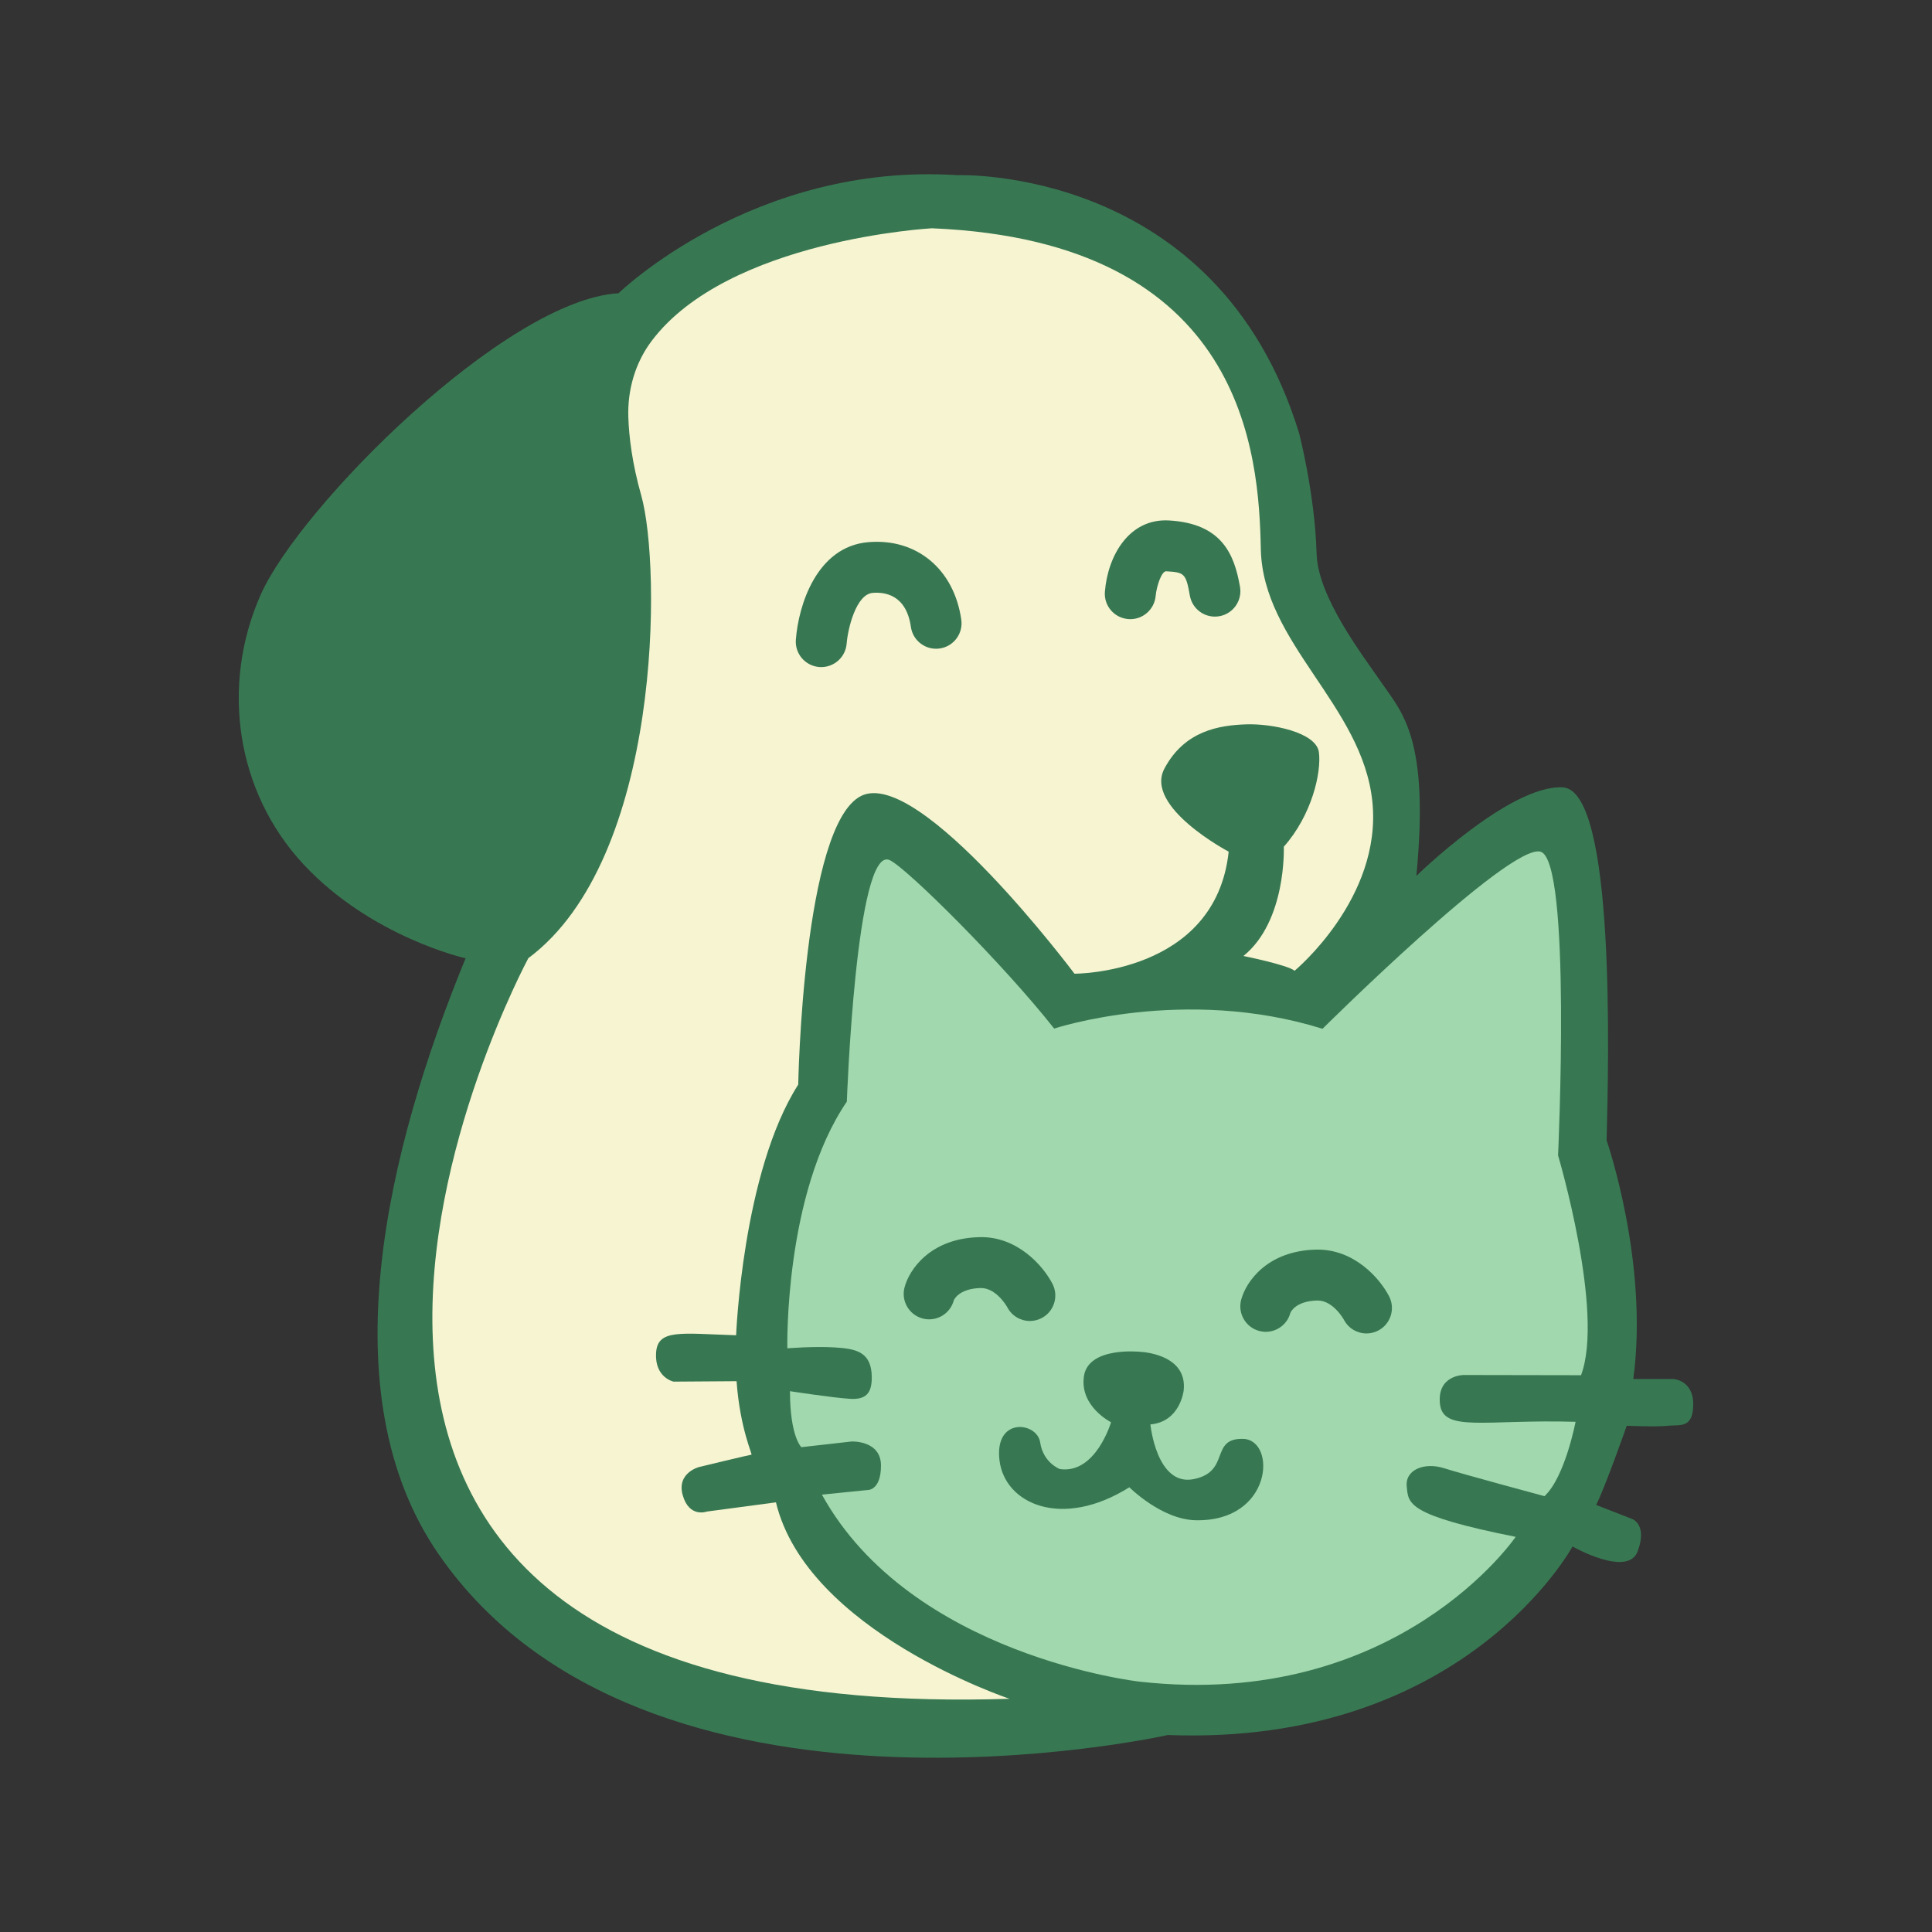
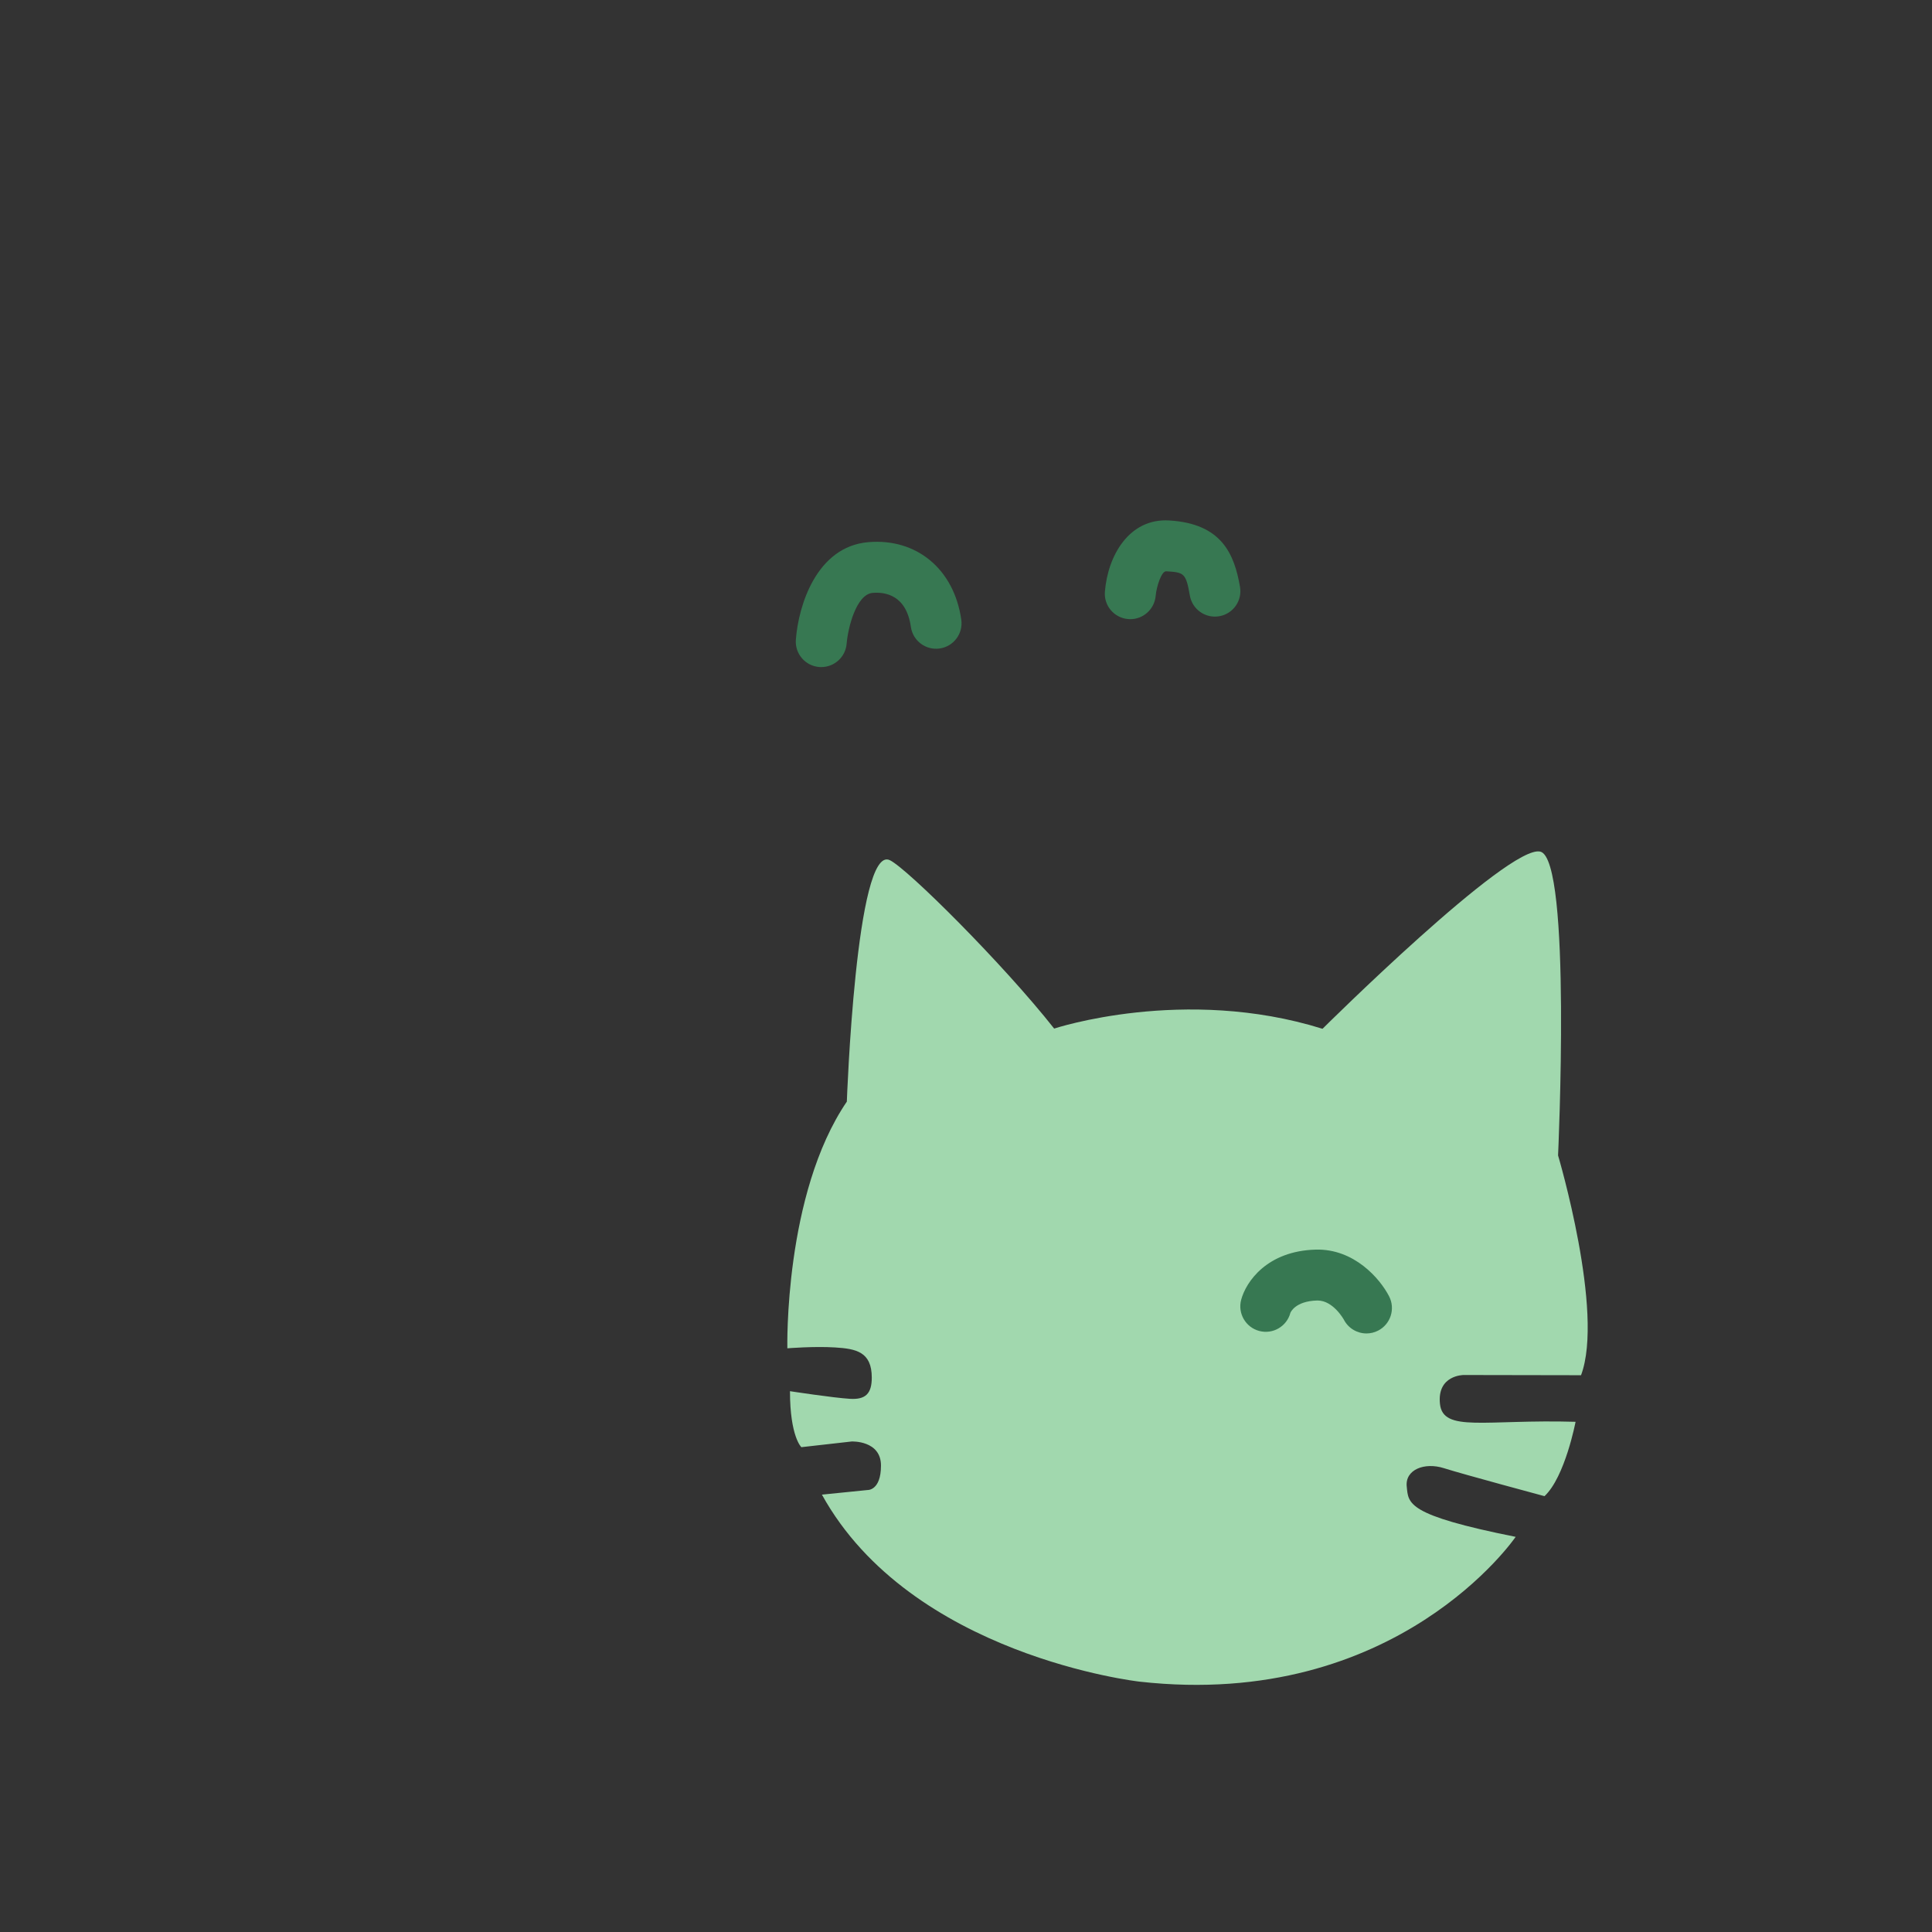
<svg xmlns="http://www.w3.org/2000/svg" viewBox="0 0 1000 1000" version="1.1">
  <rect x="0" y="0" width="1000" height="1000" fill="#333333" stroke="none" />
  <defs>
    <style>
      .cls-1 {
        fill: #a1d8ae;
      }

      .cls-2 {
        fill: #377852;
      }

      .cls-3 {
        fill: #f6f4d1;
      }
    </style>
  </defs>
  <g>
    <g id="Capa_1">
      <g>
-         <path d="M320.13,151.8s69.73-67.92,175.24-61.13c0,0,134.49-5.43,177.05,133.58,0,0,8.15,31.24,9.06,62.38.65,22.41,23.43,51.96,33.96,67.24,10.53,15.28,24.45,28.87,17.66,99.51,0,0,48.23-47.21,75.73-45.85,27.51,1.36,23.77,141.96,22.75,182.71,0,0,21.96,63.28,13.81,123.51h20.38s10.64.23,10.64,13.13-7.25,10.41-13.13,11.09-21.28,0-21.28,0c0,0-11.55,32.83-15.85,40.98l18.57,7.25s8.15,2.72,2.94,16.75c-5.11,13.77-33.73-2.49-33.73-2.49,0,0-55.92,103.47-209.43,97.58,0,0-270.79,60.68-377.42-93.51-57.53-83.18-26.69-209.67,13.91-308.51,0,0-48.7-10.88-83.87-48.62-34.99-37.53-42.97-92.59-22.21-139.52,20.13-45.5,126.81-152.69,185.22-156.09Z" class="cls-2" />
-         <path d="M482.47,118.15s-105.5,5.7-145.16,58.29c-8.52,11.3-12.55,25.3-12.09,39.45.33,10.02,1.93,23.78,6.67,40.5,10.42,36.68,10.87,187.93-58.42,239.56,0,0-214.85,398.25,249.07,383.34,0,0-104.83-34.89-120.91-101.68l-35.78,4.77s-9.06,3.4-12.45-8.38c-3.4-11.77,8.6-14.72,8.6-14.72,0,0,26.27-6.34,26.94-6.34s-5.89-13.36-7.7-38.04l-32.61.23s-9.74-2.04-9.06-14.72c.68-12.68,12.68-10.19,41.44-9.28,0,0,3.28-84.57,32.15-129.74,0,0,2.38-134.5,32.61-149.44,30.23-14.94,110.38,92.04,110.38,92.04,0,0,73.02.34,79.81-63.17,0,0-43.81-23.1-33.28-42.96,10.53-19.87,28.7-22.42,42.11-22.93,13.42-.51,36.51,4.08,37.87,14.43,1.36,10.36-3.57,32.44-18.17,48.91,0,0,1.53,38.38-20.89,56.55,0,0,22.76,4.59,26.49,7.64,0,0,45.34-37.53,40.25-87.46s-56.72-82.19-57.74-130.76c-1.02-48.57-7.81-159.29-170.16-166.08Z" class="cls-3" />
        <path d="M425.09,345.29c-.34,0-.68-.01-1.03-.04-7.24-.56-12.66-6.85-12.13-14.1,1.31-17.7,10.69-48.25,37.5-50.53,25.04-2.13,44.39,14,48.13,40.13,1.03,7.21-3.98,13.88-11.18,14.91-7.2,1.03-13.88-3.98-14.91-11.18-2.37-16.58-13.41-18.14-19.8-17.6-8.54.73-12.81,18.34-13.45,26.26-.55,6.9-6.32,12.14-13.13,12.14Z" class="cls-2" />
        <path d="M585.04,320.48c-.37,0-.74-.01-1.12-.05-7.22-.61-12.6-6.9-12.03-14.13,1.47-18.63,12.51-38.14,33.27-36.91,27.25,1.6,33.72,17.45,36.66,34.33,1.25,7.17-3.55,14-10.72,15.24-7.17,1.25-13.99-3.55-15.24-10.72-2.02-11.61-2.94-11.99-12.24-12.54-2.37-.18-5,7.73-5.45,12.74-.62,6.85-6.37,12.04-13.12,12.04Z" class="cls-2" />
        <path d="M438.32,570.2s4.75-133.36,22.24-124.98c9.2,4.41,59.04,54.11,85.07,87.17,0,0,67.24-22.3,138.9.11,0,0,96.45-95.77,112.75-91.7,16.3,4.08,9.17,157.24,9.17,157.24,0,0,24.11,81.17,11.89,113.77l-60.79-.11s-13.81,0-12.23,14.94c1.58,14.94,23.32,7.92,70.19,9.28,0,0-5.43,28.53-16.08,38.49,0,0-42.11-11.32-52.07-14.49-9.96-3.17-20.15.68-19.24,9.51.91,8.83-.23,14.72,56.38,26.04,0,0-61.24,89.88-194.71,74.94,0,0-118.19-13.24-164.37-96.79l23.55-2.38s7.02.45,7.02-12.68-15.17-12.45-15.17-12.45l-26.04,2.94s-5.89-5.43-5.89-28.98c0,0,22.47,3.45,31.13,3.96,8.01.47,11.21-2.72,11.21-10.98,0-13.38-8.15-14.94-19.02-15.62-10.87-.68-24.68.45-24.68.45,0,0-1.81-79.81,30.79-127.69Z" class="cls-1" />
-         <path d="M533.08,683.74c-4.78,0-9.39-2.61-11.73-7.15h0s-5.44-9.9-13.59-9.9c-.09,0-.18,0-.27,0-11.49.31-13.81,6.34-13.82,6.4-1.87,7.03-9.08,11.23-16.12,9.36-7.03-1.87-11.22-9.08-9.36-16.12,2.48-9.33,13.39-25.31,38.59-25.98,19.79-.62,33.24,14.95,37.99,24.18,3.33,6.47.78,14.42-5.69,17.75-1.93.99-3.99,1.46-6.02,1.46Z" class="cls-2" />
        <path d="M707.3,690.19c-4.78,0-9.39-2.61-11.73-7.15h0s-5.44-9.9-13.58-9.9c-.09,0-.18,0-.27,0-11.49.31-13.81,6.34-13.82,6.4-1.87,7.03-9.07,11.23-16.12,9.36-7.03-1.87-11.22-9.08-9.36-16.12,2.48-9.33,13.39-25.31,38.59-25.98,19.83-.55,33.24,14.95,37.99,24.18,3.33,6.47.78,14.42-5.69,17.75-1.93.99-3.99,1.46-6.02,1.46Z" class="cls-2" />
-         <path d="M595.45,737.29s3.17,32.15,22.41,28.3c19.24-3.85,8.15-21.28,25.58-20.83s15.4,43.02-24.68,42.11c-17.6-.4-34.21-17.06-34.21-17.06-34.89,21.89-64.5,8.68-67.22-13.96-2.72-22.64,19.47-19.92,21.06-9.28,1.58,10.64,10.19,13.81,10.19,13.81,18.57,2.72,26.49-24.23,26.49-24.23,0,0-16.3-8.15-14.04-23.77,2.26-15.62,29.21-12.68,29.21-12.68,0,0,24.68.91,22.41,20.15,0,0-1.81,16.08-17.21,17.43Z" class="cls-2" />
      </g>
    </g>
  </g>
</svg>